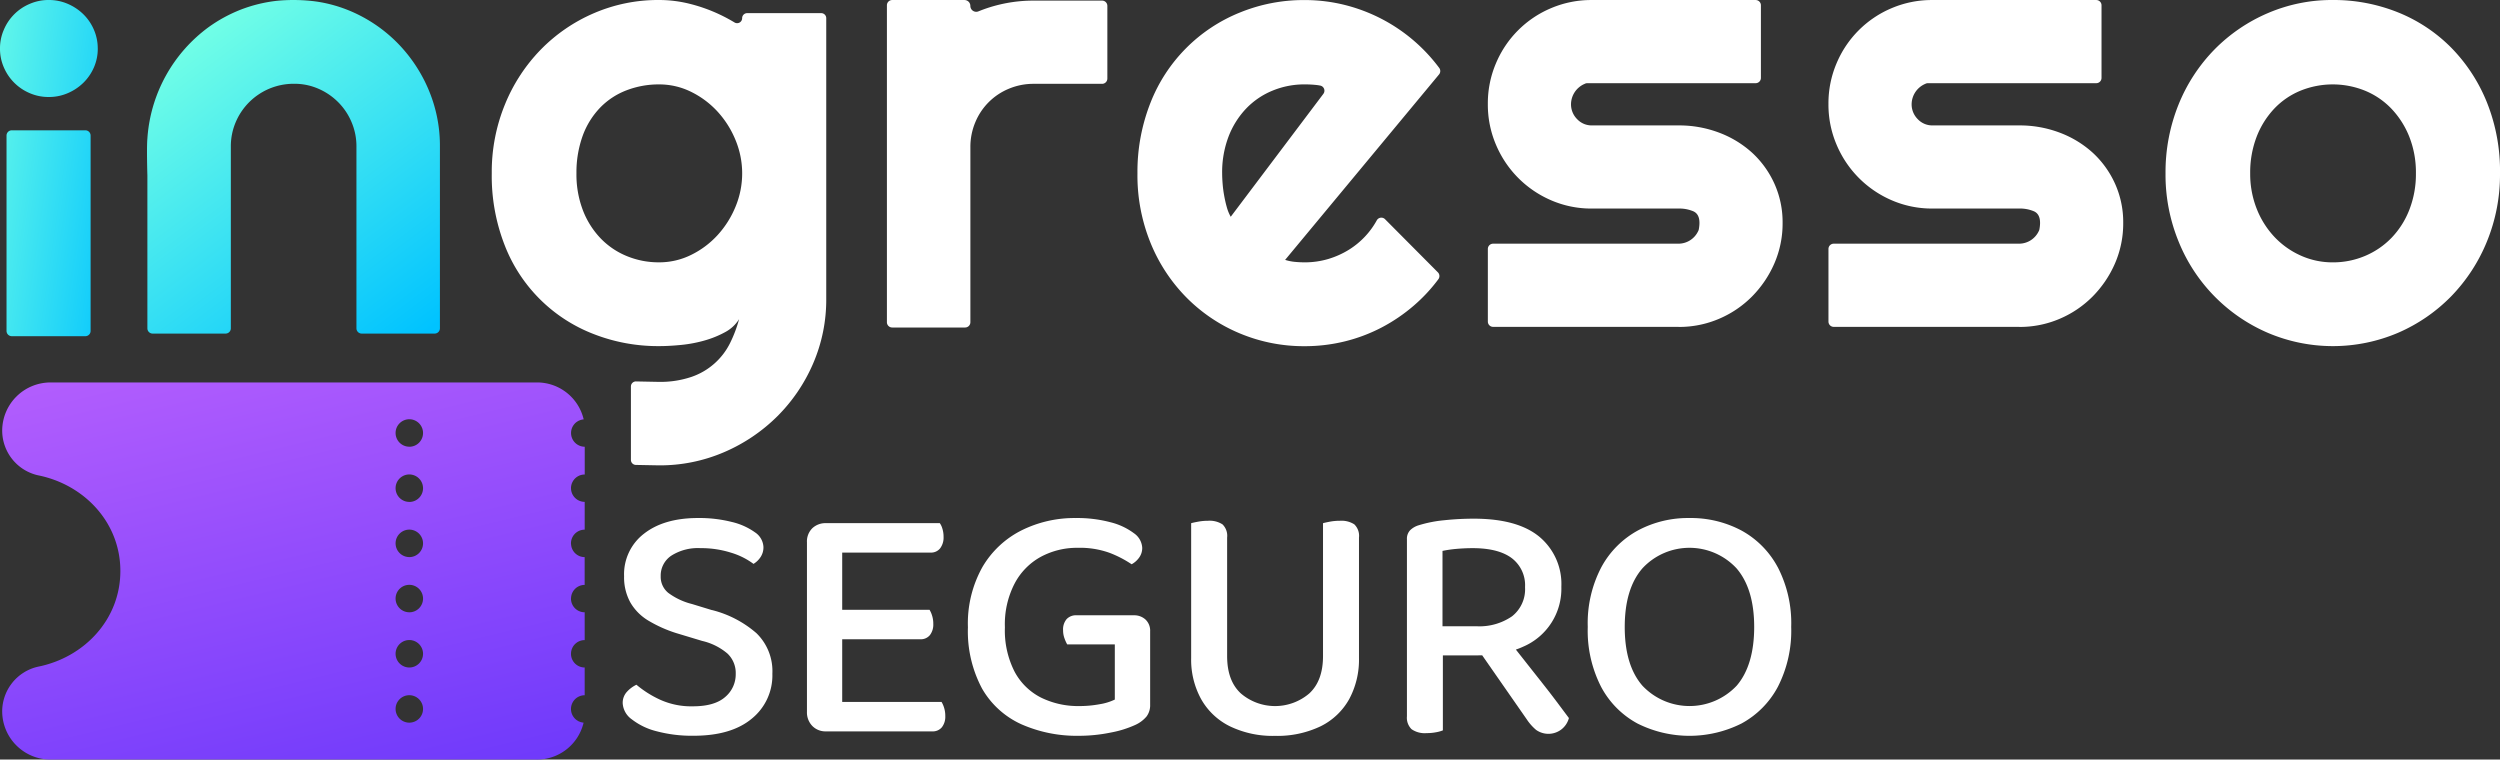
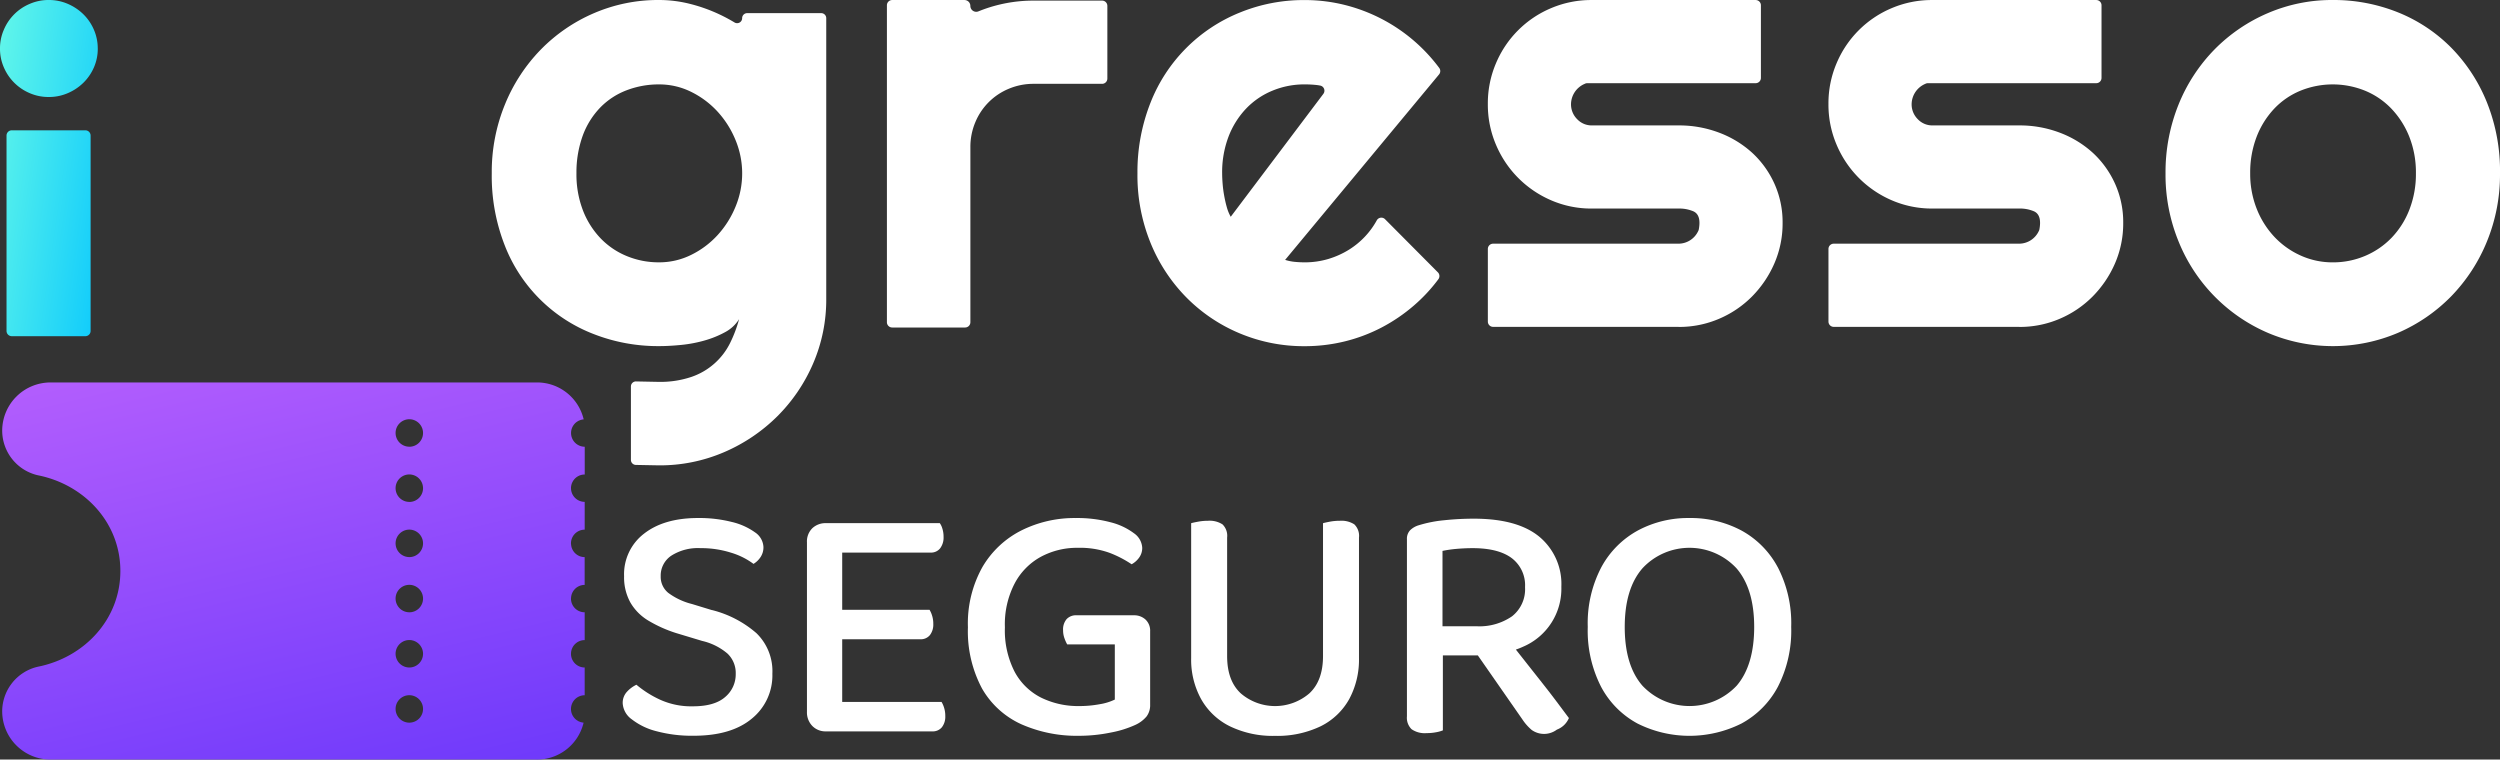
<svg xmlns="http://www.w3.org/2000/svg" xmlns:xlink="http://www.w3.org/1999/xlink" width="480" height="145.836" viewBox="0 0 480 145.836">
  <rect x="0" y="0" width="480" height="145.836" fill="#333333" stroke="none" />
  <defs>
    <linearGradient id="linear-gradient" x1="-0.324" y1="0.116" x2="1.296" y2="0.931" gradientUnits="objectBoundingBox">
      <stop offset="0" stop-color="#72ffe6" />
      <stop offset="1" stop-color="#00c3ff" />
    </linearGradient>
    <linearGradient id="linear-gradient-2" x1="0.144" y1="0.112" x2="0.793" y2="1.099" xlink:href="#linear-gradient" />
    <linearGradient id="linear-gradient-3" x1="0.25" y1="-0.169" x2="0.75" y2="1.169" gradientUnits="objectBoundingBox">
      <stop offset="0" stop-color="#b760fd" />
      <stop offset="1" stop-color="#6a37fb" />
    </linearGradient>
  </defs>
  <g id="c" transform="translate(-0.01 0)">
    <path id="Caminho_720" data-name="Caminho 720" d="M241.338,204.171l-3.877-1.184a12.812,12.812,0,0,1-4.539-2.139,3.959,3.959,0,0,1-1.445-3.189,4.587,4.587,0,0,1,2.037-3.947,9.5,9.5,0,0,1,5.589-1.445,18.988,18.988,0,0,1,5.92.885,13.859,13.859,0,0,1,4.272,2.139,4.283,4.283,0,0,0,1.381-1.349,3.394,3.394,0,0,0,.528-1.872,3.57,3.57,0,0,0-1.611-2.827,12.556,12.556,0,0,0-4.469-2.005,25.509,25.509,0,0,0-6.475-.757q-6.512,0-10.357,2.992a9.807,9.807,0,0,0-3.845,8.187,9.948,9.948,0,0,0,1.216,5.061,9.811,9.811,0,0,0,3.483,3.483,25.022,25.022,0,0,0,5.291,2.368l5,1.509a11.428,11.428,0,0,1,4.864,2.432,5.137,5.137,0,0,1,1.579,3.877,5.687,5.687,0,0,1-2.037,4.469q-2.04,1.776-6.181,1.776a14.437,14.437,0,0,1-6.475-1.349,19.945,19.945,0,0,1-4.373-2.795A5.894,5.894,0,0,0,225,219.84a3.116,3.116,0,0,0-.821,2.2,4.068,4.068,0,0,0,1.744,3.093,12.828,12.828,0,0,0,4.8,2.3,26.31,26.31,0,0,0,7.067.853q7.232,0,11.179-3.285a10.673,10.673,0,0,0,3.947-8.613,10.163,10.163,0,0,0-3.056-7.792,20.607,20.607,0,0,0-8.517-4.437Z" transform="translate(-104.611 -87.023)" fill="#fff" />
    <path id="Caminho_721" data-name="Caminho 721" d="M316.345,222.656H297.278V210.624H312.27a2.255,2.255,0,0,0,1.84-.789,3.3,3.3,0,0,0,.656-2.171,5.158,5.158,0,0,0-.229-1.579,4.924,4.924,0,0,0-.491-1.12H297.278V193.983h16.966a2.217,2.217,0,0,0,1.84-.821,3.43,3.43,0,0,0,.656-2.2,5.158,5.158,0,0,0-.229-1.579,3.53,3.53,0,0,0-.491-1.051H294.19a3.663,3.663,0,0,0-2.661.987,3.566,3.566,0,0,0-1.019,2.7V224.56a3.729,3.729,0,0,0,1.019,2.7,3.527,3.527,0,0,0,2.661,1.051h20.384a2.255,2.255,0,0,0,1.84-.789,3.3,3.3,0,0,0,.656-2.171,5.159,5.159,0,0,0-.229-1.579,4.922,4.922,0,0,0-.491-1.12Z" transform="translate(-135.565 -87.886)" fill="#fff" />
    <path id="Caminho_722" data-name="Caminho 722" d="M380.274,205.162H369.292a2.451,2.451,0,0,0-1.872.725,3.038,3.038,0,0,0-.688,2.171,4.392,4.392,0,0,0,.261,1.515,7.53,7.53,0,0,0,.528,1.184h9.141v10.587a10.447,10.447,0,0,1-2.859.885,21.061,21.061,0,0,1-3.979.363,16.133,16.133,0,0,1-7.3-1.611,11.809,11.809,0,0,1-5.093-4.965,17.391,17.391,0,0,1-1.872-8.549,16.956,16.956,0,0,1,1.84-8.352,12.428,12.428,0,0,1,5.029-5.163,14.621,14.621,0,0,1,7.136-1.744,16.709,16.709,0,0,1,6.149.987,21.11,21.11,0,0,1,4.176,2.171,4.247,4.247,0,0,0,1.445-1.28,3.129,3.129,0,0,0,.592-1.872,3.627,3.627,0,0,0-1.579-2.795,12.557,12.557,0,0,0-4.469-2.107,24.871,24.871,0,0,0-6.773-.821,22.776,22.776,0,0,0-10.288,2.336,18.116,18.116,0,0,0-7.531,7,22.143,22.143,0,0,0-2.827,11.637,23.3,23.3,0,0,0,2.731,11.8,16.567,16.567,0,0,0,7.563,6.837,26.3,26.3,0,0,0,11.013,2.2,30.257,30.257,0,0,0,6.117-.624,20.144,20.144,0,0,0,4.736-1.477,6.132,6.132,0,0,0,2.139-1.611,3.6,3.6,0,0,0,.688-2.267v-14.07a2.933,2.933,0,0,0-.885-2.267,3.2,3.2,0,0,0-2.267-.821Z" transform="translate(-162.608 -87.028)" fill="#fff" />
    <path id="Caminho_723" data-name="Caminho 723" d="M460.154,188.168a4.573,4.573,0,0,0-2.795-.688,10.062,10.062,0,0,0-1.872.165c-.592.112-1.04.208-1.349.3v25.51q0,4.736-2.629,7.168a10.107,10.107,0,0,1-13.152,0q-2.632-2.432-2.629-7.168V190.7a3.057,3.057,0,0,0-.891-2.533,4.572,4.572,0,0,0-2.795-.688,10.22,10.22,0,0,0-1.84.165c-.613.112-1.072.208-1.381.3v25.91a15.7,15.7,0,0,0,1.909,7.856,12.84,12.84,0,0,0,5.525,5.227,18.932,18.932,0,0,0,8.677,1.84,19.233,19.233,0,0,0,8.747-1.84,12.7,12.7,0,0,0,5.493-5.227,15.966,15.966,0,0,0,1.872-7.856V190.707a3.057,3.057,0,0,0-.891-2.533Z" transform="translate(-200.109 -87.49)" fill="#fff" />
-     <path id="Caminho_724" data-name="Caminho 724" d="M532.367,218.123q-1.744-2.2-3.584-4.539c-.459-.581-.912-1.152-1.365-1.728.469-.165.928-.341,1.365-.544a12.094,12.094,0,0,0,7.365-11.509,11.8,11.8,0,0,0-4.208-9.6q-4.208-3.488-12.624-3.483a54.249,54.249,0,0,0-5.653.3,24.228,24.228,0,0,0-4.864.955,3.989,3.989,0,0,0-1.675.955,2.358,2.358,0,0,0-.624,1.744v34a3.081,3.081,0,0,0,.885,2.464,4.4,4.4,0,0,0,2.859.757,9.559,9.559,0,0,0,1.84-.165,6.809,6.809,0,0,0,1.317-.363v-14.4h6.709c.283,0,.56-.011.837-.016l8.571,12.315a9.533,9.533,0,0,0,1.776,2.005,4.086,4.086,0,0,0,4.832-.064A4.063,4.063,0,0,0,537.6,225c-.528-.7-1.237-1.653-2.139-2.859s-1.931-2.544-3.093-4.011Zm-19.035-25.216a23.716,23.716,0,0,1,2.763-.395c1.008-.085,2.016-.133,3.024-.133q4.928,0,7.493,1.909a6.524,6.524,0,0,1,2.565,5.589,6.6,6.6,0,0,1-2.5,5.589,11,11,0,0,1-6.837,1.909h-6.512V192.912Z" transform="translate(-236.359 -87.135)" fill="#fff" />
+     <path id="Caminho_724" data-name="Caminho 724" d="M532.367,218.123q-1.744-2.2-3.584-4.539c-.459-.581-.912-1.152-1.365-1.728.469-.165.928-.341,1.365-.544a12.094,12.094,0,0,0,7.365-11.509,11.8,11.8,0,0,0-4.208-9.6q-4.208-3.488-12.624-3.483a54.249,54.249,0,0,0-5.653.3,24.228,24.228,0,0,0-4.864.955,3.989,3.989,0,0,0-1.675.955,2.358,2.358,0,0,0-.624,1.744v34a3.081,3.081,0,0,0,.885,2.464,4.4,4.4,0,0,0,2.859.757,9.559,9.559,0,0,0,1.84-.165,6.809,6.809,0,0,0,1.317-.363v-14.4h6.709l8.571,12.315a9.533,9.533,0,0,0,1.776,2.005,4.086,4.086,0,0,0,4.832-.064A4.063,4.063,0,0,0,537.6,225c-.528-.7-1.237-1.653-2.139-2.859s-1.931-2.544-3.093-4.011Zm-19.035-25.216a23.716,23.716,0,0,1,2.763-.395c1.008-.085,2.016-.133,3.024-.133q4.928,0,7.493,1.909a6.524,6.524,0,0,1,2.565,5.589,6.6,6.6,0,0,1-2.5,5.589,11,11,0,0,1-6.837,1.909h-6.512V192.912Z" transform="translate(-236.359 -87.135)" fill="#fff" />
    <path id="Caminho_725" data-name="Caminho 725" d="M608.049,195.893a17.306,17.306,0,0,0-7-7.035,20.638,20.638,0,0,0-9.931-2.368,20.349,20.349,0,0,0-9.861,2.368,17.508,17.508,0,0,0-7.035,7.035,23.139,23.139,0,0,0-2.629,11.5,23.632,23.632,0,0,0,2.565,11.509,17.1,17.1,0,0,0,6.971,7.035,22.276,22.276,0,0,0,19.99,0,17.169,17.169,0,0,0,6.971-7.035,23.618,23.618,0,0,0,2.565-11.509,23.343,23.343,0,0,0-2.6-11.5Zm-7.856,22.779a12.432,12.432,0,0,1-18.112,0q-3.392-3.912-3.387-11.275t3.419-11.275a12.324,12.324,0,0,1,18.048.032q3.384,3.944,3.387,11.243C603.548,212.261,602.428,216.064,600.193,218.672Z" transform="translate(-266.734 -87.028)" fill="#fff" />
    <path id="Caminho_726" data-name="Caminho 726" d="M437.848,49.909a9.019,9.019,0,0,0,1.877.379c.624.059,1.253.091,1.877.091a15.77,15.77,0,0,0,4.523-.645,16.376,16.376,0,0,0,4.08-1.851,15.345,15.345,0,0,0,5.232-5.563,1,1,0,0,1,1.589-.224l10.144,10.2a1.014,1.014,0,0,1,.1,1.317,31.362,31.362,0,0,1-4.629,4.992,32.478,32.478,0,0,1-6.283,4.288,31.5,31.5,0,0,1-7.1,2.672,32.124,32.124,0,0,1-7.659.912,31.765,31.765,0,0,1-12.475-2.464,31.418,31.418,0,0,1-10.213-6.869,32.111,32.111,0,0,1-6.9-10.48,34.416,34.416,0,0,1-2.523-13.355,36.115,36.115,0,0,1,2.523-13.621,30.779,30.779,0,0,1,17.11-17.259A32.405,32.405,0,0,1,441.6.02a31.7,31.7,0,0,1,7.691.939,32.41,32.41,0,0,1,18.144,12.1,1.01,1.01,0,0,1-.043,1.248L437.837,49.914Zm7.333-31.878a1,1,0,0,0-.571-1.584c-.251-.048-.5-.091-.747-.117a20.617,20.617,0,0,0-2.261-.117,15.958,15.958,0,0,0-6.192,1.205,14.724,14.724,0,0,0-5.051,3.435,16.2,16.2,0,0,0-3.376,5.371,19.25,19.25,0,0,0-1.232,7.072c0,.587.032,1.253.091,1.995a22.646,22.646,0,0,0,.293,2.261c.139.763.3,1.5.5,2.2a8.12,8.12,0,0,0,.763,1.877l17.787-23.6Z" transform="translate(-191.088 -0.009)" fill="#fff" />
    <path id="Caminho_727" data-name="Caminho 727" d="M18.784,9.312a8.991,8.991,0,0,1-.741,3.632,9.375,9.375,0,0,1-2.021,2.944,9.7,9.7,0,0,1-2.992,1.995,9.084,9.084,0,0,1-3.659.741,9.084,9.084,0,0,1-3.659-.741,9.361,9.361,0,0,1-4.96-4.939A8.9,8.9,0,0,1,.01,9.312,8.831,8.831,0,0,1,.751,5.707,9.3,9.3,0,0,1,5.711.747,9.062,9.062,0,0,1,9.365,0a9.1,9.1,0,0,1,3.659.741,9.8,9.8,0,0,1,2.992,1.995A9.289,9.289,0,0,1,18.037,5.7a8.96,8.96,0,0,1,.741,3.605ZM16.4,64.55H2.271a1.011,1.011,0,0,1-1.008-1.008V26.027a1.011,1.011,0,0,1,1.008-1.008H16.4a1.011,1.011,0,0,1,1.008,1.008V63.542A1.011,1.011,0,0,1,16.4,64.55Z" transform="translate(0 0)" fill="url(#linear-gradient)" />
    <path id="Caminho_728" data-name="Caminho 728" d="M843.809,33.286a33.889,33.889,0,0,1-2.523,13.12,32.887,32.887,0,0,1-6.869,10.507A32.131,32.131,0,0,1,824.231,63.9a31.878,31.878,0,0,1-25.008,0,32.179,32.179,0,0,1-17.11-17.494,33.829,33.829,0,0,1-2.523-13.12,34.758,34.758,0,0,1,2.523-13.269,32.486,32.486,0,0,1,6.9-10.539,32.05,32.05,0,0,1,10.214-6.955A31.155,31.155,0,0,1,811.7,0a33.089,33.089,0,0,1,12.534,2.379,30.259,30.259,0,0,1,10.187,6.752,32.03,32.03,0,0,1,6.869,10.507,35.511,35.511,0,0,1,2.523,13.648Zm-16.144,0a18.624,18.624,0,0,0-1.264-7.013,16.8,16.8,0,0,0-3.435-5.4,14.829,14.829,0,0,0-5.077-3.461,16.508,16.508,0,0,0-12.384,0,14.574,14.574,0,0,0-5.051,3.461,16.519,16.519,0,0,0-3.376,5.4,19.074,19.074,0,0,0-1.232,7.013,18.181,18.181,0,0,0,1.232,6.752,16.918,16.918,0,0,0,3.376,5.4,15.771,15.771,0,0,0,5.051,3.611,14.791,14.791,0,0,0,6.192,1.323,15.689,15.689,0,0,0,6.192-1.232,15.37,15.37,0,0,0,5.077-3.461,16.3,16.3,0,0,0,3.435-5.4,18.806,18.806,0,0,0,1.264-6.987Z" transform="translate(-363.799 0)" fill="#fff" />
    <path id="Caminho_729" data-name="Caminho 729" d="M572.265,62.763H536.638a1.011,1.011,0,0,1-1.008-1.008V47.8a1.011,1.011,0,0,1,1.008-1.008h35.627A4.192,4.192,0,0,0,576,44.405a1.1,1.1,0,0,0,.133-.363q.512-2.768-1.051-3.467a6.839,6.839,0,0,0-2.816-.528H555.593a19.353,19.353,0,0,1-7.808-1.584,20.074,20.074,0,0,1-10.6-10.683,19.609,19.609,0,0,1-1.557-7.808,19.609,19.609,0,0,1,1.557-7.808,19.778,19.778,0,0,1,10.6-10.6A19.7,19.7,0,0,1,555.593.01h31.456a1.011,1.011,0,0,1,1.008,1.008V14.97a1.011,1.011,0,0,1-1.008,1.008H554.724a1.046,1.046,0,0,0-.491.123,4.291,4.291,0,0,0-2.635,3.872,4.009,4.009,0,0,0,1.173,2.907,3.809,3.809,0,0,0,2.816,1.205H572.26a21.632,21.632,0,0,1,7.749,1.381,19.691,19.691,0,0,1,6.341,3.845,18.271,18.271,0,0,1,4.288,5.931,17.988,17.988,0,0,1,1.584,7.573,19.257,19.257,0,0,1-1.584,7.776,20.8,20.8,0,0,1-4.288,6.341,19.825,19.825,0,0,1-6.341,4.288,19.456,19.456,0,0,1-7.749,1.557Z" transform="translate(-249.953 -0.005)" fill="#fff" />
    <path id="Caminho_730" data-name="Caminho 730" d="M694.885,62.763H659.258a1.011,1.011,0,0,1-1.008-1.008V47.8a1.011,1.011,0,0,1,1.008-1.008h35.627a4.192,4.192,0,0,0,3.733-2.389,1.1,1.1,0,0,0,.133-.363q.512-2.768-1.051-3.467a6.839,6.839,0,0,0-2.816-.528H678.213a19.353,19.353,0,0,1-7.808-1.584,20.074,20.074,0,0,1-10.6-10.683,19.608,19.608,0,0,1-1.557-7.808,19.608,19.608,0,0,1,1.557-7.808,19.778,19.778,0,0,1,10.6-10.6A19.7,19.7,0,0,1,678.213.01h31.456a1.011,1.011,0,0,1,1.008,1.008V14.97a1.011,1.011,0,0,1-1.008,1.008H677.344a1.046,1.046,0,0,0-.491.123,4.291,4.291,0,0,0-2.635,3.872,4.009,4.009,0,0,0,1.173,2.907,3.809,3.809,0,0,0,2.816,1.205H694.88a21.632,21.632,0,0,1,7.749,1.381,19.691,19.691,0,0,1,6.341,3.845,18.271,18.271,0,0,1,4.288,5.931,17.988,17.988,0,0,1,1.584,7.573,19.257,19.257,0,0,1-1.584,7.776,20.8,20.8,0,0,1-4.288,6.341,19.825,19.825,0,0,1-6.341,4.288,19.456,19.456,0,0,1-7.749,1.557Z" transform="translate(-307.175 -0.005)" fill="#fff" />
    <path id="Caminho_731" data-name="Caminho 731" d="M347.466.122a27.987,27.987,0,0,0-10.213,1.909c-.123.048-.251.1-.373.149a1.129,1.129,0,0,1-1.568-1.04h0A1.131,1.131,0,0,0,334.181.01H320.3a1.011,1.011,0,0,0-1.008,1.008V61.877a1.011,1.011,0,0,0,1.008,1.008h14.011a1.011,1.011,0,0,0,1.008-1.008V28.25a12.191,12.191,0,0,1,.939-4.757,11.864,11.864,0,0,1,6.453-6.453,12.171,12.171,0,0,1,4.757-.939h13.141a1.011,1.011,0,0,0,1.008-1.008V1.13A1.011,1.011,0,0,0,360.608.122H347.466Z" transform="translate(-148.995 -0.005)" fill="#fff" />
-     <path id="Caminho_732" data-name="Caminho 732" d="M106.97,17.173a28.627,28.627,0,0,0-6.016-8.981,28.1,28.1,0,0,0-8.923-6.048A26.88,26.88,0,0,0,85.545.309,32.977,32.977,0,0,0,77.817.16a27.771,27.771,0,0,0-6.891,1.691,28.173,28.173,0,0,0-6.075,3.291A28.887,28.887,0,0,0,53,26.6c-.165,1.765,0,7.088,0,7.088V63.041A1.011,1.011,0,0,0,54,64.049H68.015a1.011,1.011,0,0,0,1.008-1.008V28.118a11.8,11.8,0,0,1,.939-4.667,12.082,12.082,0,0,1,11.211-7.365,11.427,11.427,0,0,1,4.635.939,12.172,12.172,0,0,1,3.813,2.581A11.986,11.986,0,0,1,92.2,23.451a11.8,11.8,0,0,1,.939,4.667V63.041a1.011,1.011,0,0,0,1.008,1.008h14.011a1.011,1.011,0,0,0,1.008-1.008V28.118a27.509,27.509,0,0,0-2.2-10.949Z" transform="translate(-24.692 0)" fill="url(#linear-gradient-2)" />
    <path id="Caminho_733" data-name="Caminho 733" d="M237.392,2.523H226.085a.965.965,0,0,0-.965.965h0a.963.963,0,0,1-1.456.827c-.864-.517-1.744-1-2.656-1.435A31.054,31.054,0,0,0,215.2.768,24.223,24.223,0,0,0,209.157,0a31.137,31.137,0,0,0-12.475,2.523,31.882,31.882,0,0,0-10.213,6.987,32.778,32.778,0,0,0-6.9,10.565,34.187,34.187,0,0,0-2.523,13.211A36.491,36.491,0,0,0,179.573,47.2a29.786,29.786,0,0,0,17.11,16.966,33.9,33.9,0,0,0,12.475,2.288q1.992,0,4.315-.235a25.258,25.258,0,0,0,4.459-.853,18.907,18.907,0,0,0,3.9-1.584,7.076,7.076,0,0,0,2.7-2.5,24.723,24.723,0,0,1-1.728,4.581,12.929,12.929,0,0,1-7.371,6.485,18.652,18.652,0,0,1-6.395.971l-4.293-.085a.965.965,0,0,0-.981.965V88.3a.964.964,0,0,0,.944.965l4.448.085a31.156,31.156,0,0,0,12.475-2.523,32.885,32.885,0,0,0,10.213-6.869,32.348,32.348,0,0,0,6.9-10.155,30.857,30.857,0,0,0,2.523-12.443V3.488a.965.965,0,0,0-.965-.965ZM223.861,39.654a18.357,18.357,0,0,1-3.435,5.461,17,17,0,0,1-5.077,3.813,13.785,13.785,0,0,1-6.192,1.44,15.977,15.977,0,0,1-6.192-1.205,14.674,14.674,0,0,1-5.051-3.435,16.151,16.151,0,0,1-3.376-5.371,19.23,19.23,0,0,1-1.232-7.072,20.693,20.693,0,0,1,1.232-7.307,15.379,15.379,0,0,1,3.376-5.371,14.037,14.037,0,0,1,5.051-3.285,17.168,17.168,0,0,1,6.192-1.115,13.752,13.752,0,0,1,6.192,1.44,17.084,17.084,0,0,1,5.077,3.813,18.329,18.329,0,0,1,3.435,5.461,16.673,16.673,0,0,1,0,12.736Z" transform="translate(-82.618 0)" fill="#fff" />
    <path id="Caminho_734" data-name="Caminho 734" d="M110.219,156.96a2.632,2.632,0,0,1,2.427-1.605v-5.328s-.048-.005-.075-.005a2.633,2.633,0,0,1-1.5-4.736c.037-.027.085-.053.123-.08a2.484,2.484,0,0,1,.283-.171c.053-.027.107-.043.16-.064a1.814,1.814,0,0,1,.3-.112c.032-.011.069-.011.107-.021a2.409,2.409,0,0,1,.4-.069,9.192,9.192,0,0,0-9.141-7.088H10.1a9.279,9.279,0,0,0-9.3,9.152A8.814,8.814,0,0,0,7.642,155.5c8.885,1.765,15.846,9.045,15.846,18.379S16.522,190.5,7.642,192.262A8.814,8.814,0,0,0,.8,200.934a9.279,9.279,0,0,0,9.3,9.152h93.185A9.192,9.192,0,0,0,112.427,203a2.509,2.509,0,0,1-.4-.069c-.032-.011-.069-.011-.107-.021a2.768,2.768,0,0,1-.293-.112c-.053-.021-.112-.037-.165-.064a2.34,2.34,0,0,1-.272-.171c-.043-.027-.091-.053-.133-.085a2.636,2.636,0,0,1,1.579-4.741v-5.328a2.628,2.628,0,0,1-2.629-2.629c0-.027.005-.048.005-.075a2.626,2.626,0,0,1,2.624-2.555v-5.339a2.628,2.628,0,0,1-2.629-2.629c0-.059.016-.117.016-.176a2.623,2.623,0,0,1,2.08-2.4,2.463,2.463,0,0,1,.528-.053v-5.339a2.611,2.611,0,0,1-2.6-2.368,2.258,2.258,0,0,1-.027-.267,2.464,2.464,0,0,1,.053-.528,2.675,2.675,0,0,1,.155-.5,2.632,2.632,0,0,1,2.427-1.605v-5.339a2.626,2.626,0,0,1-2.624-2.555c0-.027-.005-.048-.005-.075a2.463,2.463,0,0,1,.053-.528,2.675,2.675,0,0,1,.155-.5ZM78.966,203a2.635,2.635,0,1,1,2.635-2.635A2.634,2.634,0,0,1,78.966,203Zm0-10.592a2.635,2.635,0,1,1,2.635-2.635A2.634,2.634,0,0,1,78.966,192.411Zm0-10.6a2.635,2.635,0,1,1,2.635-2.635A2.634,2.634,0,0,1,78.966,181.814Zm0-10.6a2.635,2.635,0,1,1,2.635-2.635A2.634,2.634,0,0,1,78.966,171.216Zm0-10.592A2.635,2.635,0,1,1,81.6,157.99,2.634,2.634,0,0,1,78.966,160.624Zm0-10.6a2.635,2.635,0,1,1,2.635-2.635A2.634,2.634,0,0,1,78.966,150.027Z" transform="translate(-0.368 -64.25)" fill="url(#linear-gradient-3)" />
  </g>
</svg>